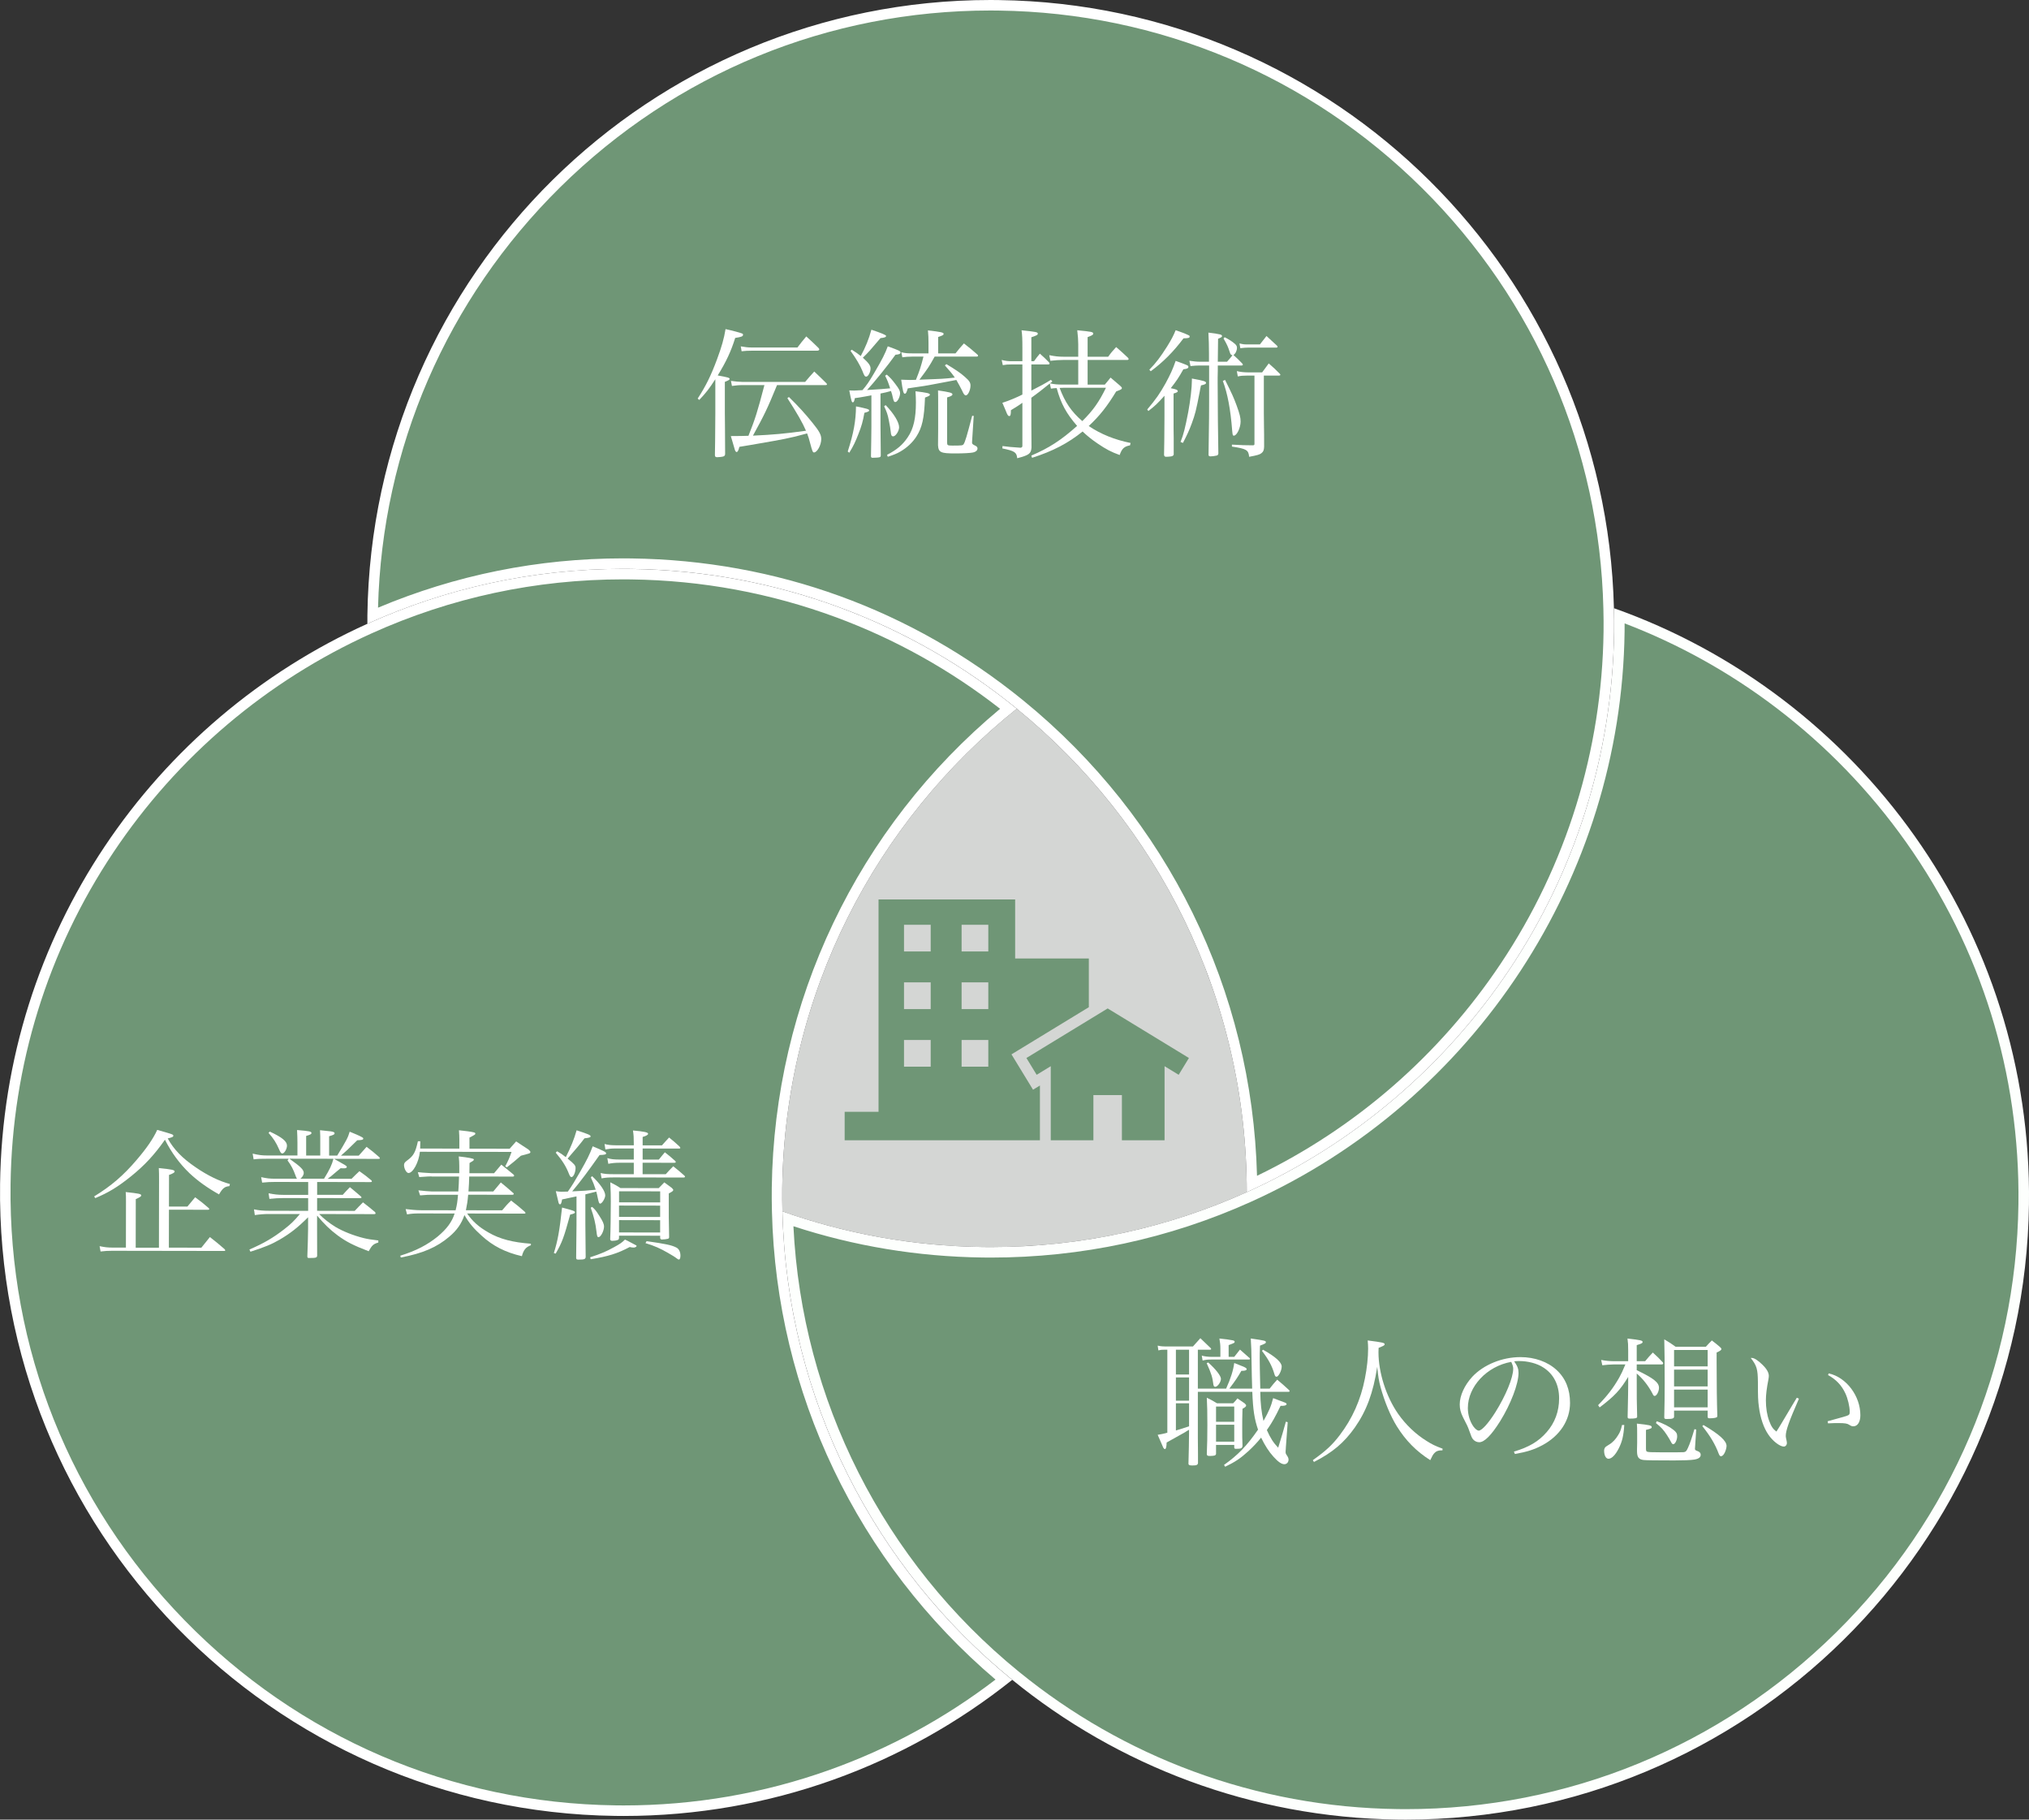
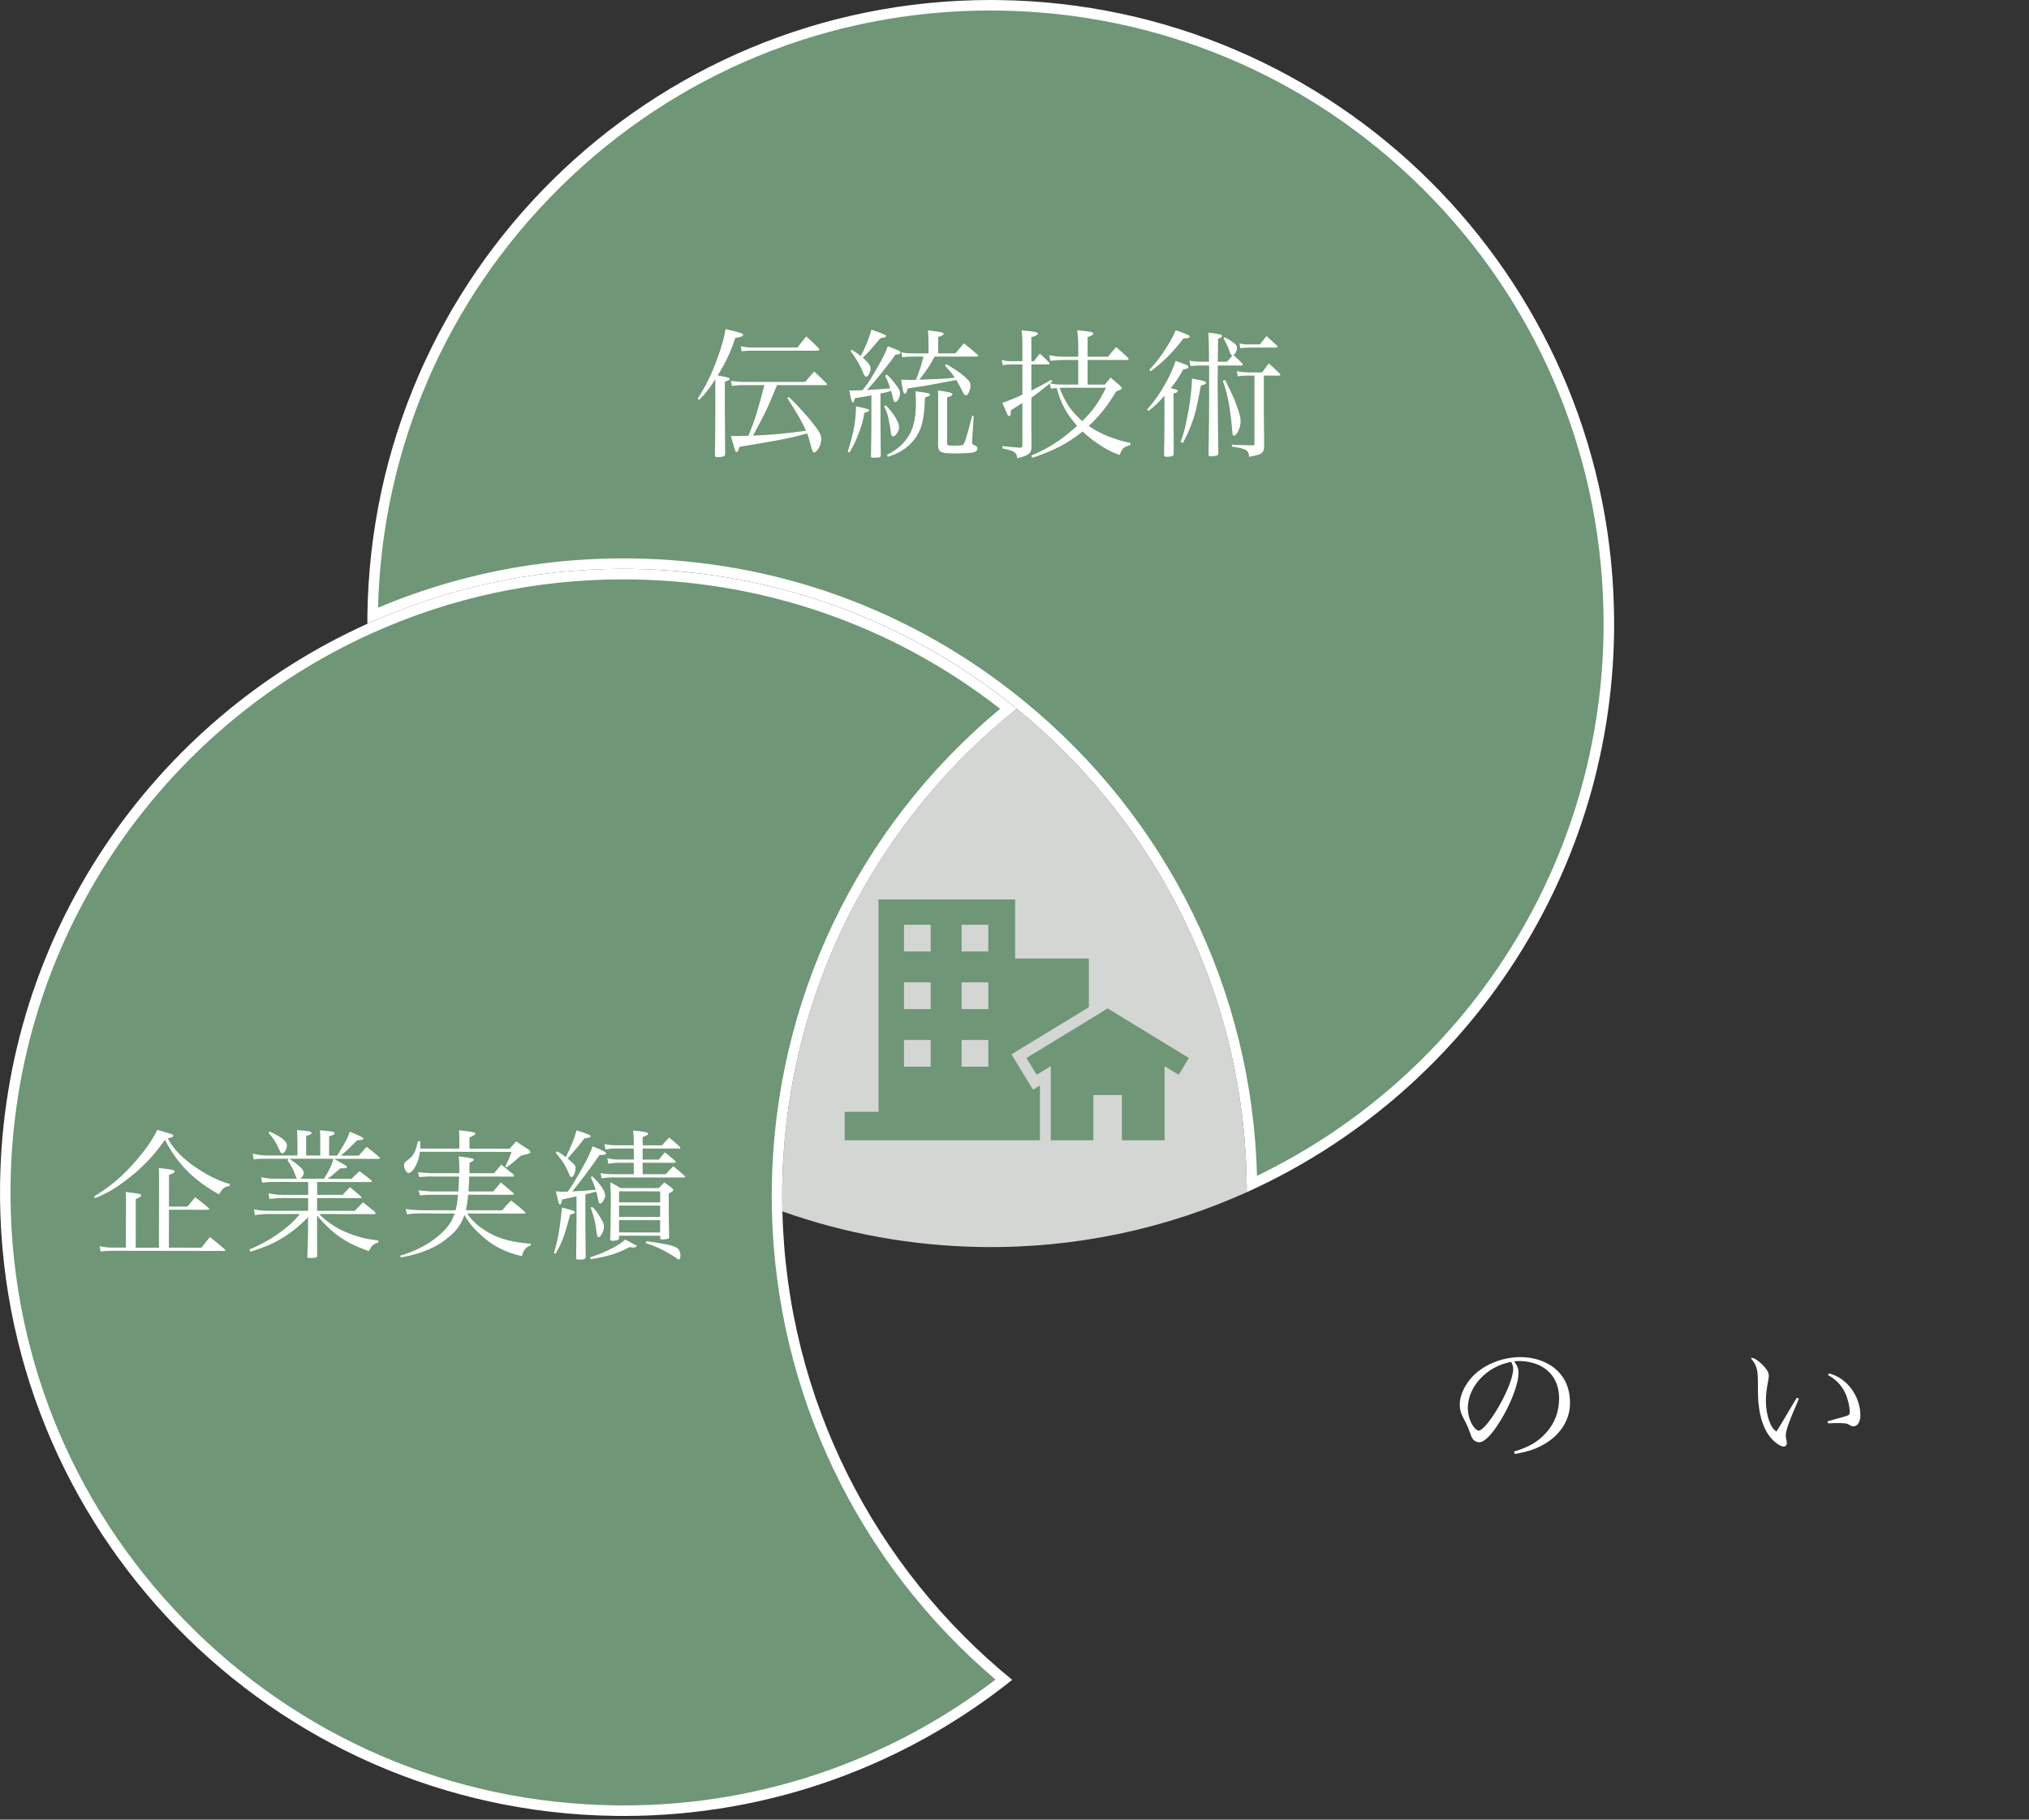
<svg xmlns="http://www.w3.org/2000/svg" id="_レイヤー_2" data-name="レイヤー 2" viewBox="0 0 579.83 519.89">
  <rect x="0" y="0" width="579.83" height="519.89" fill="#333333" stroke="none" />
  <defs>
    <style>      .cls-1 {        fill: #fff;      }      .cls-2 {        opacity: .8;      }      .cls-3 {        fill: #6f9676;      }      .cls-4 {        fill: #fdfffd;      }    </style>
  </defs>
  <g id="_レイヤー_1-2" data-name="レイヤー 1">
    <g>
      <g class="cls-2">
        <path class="cls-4" d="M290.57,202.48c-40.25,32.15-66.3,81.4-67.03,136.93-.03,2.24,0,4.48.05,6.7,17.91,6.35,37.15,9.91,57.2,10.18,26.91.35,52.49-5.29,75.5-15.67,0-55.63-25.57-105.44-65.72-138.14Z" />
      </g>
      <g>
        <g>
          <g>
            <path class="cls-3" d="M178.2,517.33c-.78,0-1.57,0-2.36-.02C78.44,516.04.24,435.77,1.52,338.37c.45-34.26,10.71-67.36,29.66-95.72,18.47-27.63,44.2-49.44,74.42-63.07,22.88-10.32,47.27-15.55,72.51-15.55.78,0,1.57,0,2.35.02,39.64.52,76.84,13.8,107.72,38.43-41.36,33.74-65.44,83.53-66.14,136.91-.03,2.04-.01,4.19.05,6.76,1.24,51.89,24.82,100.54,64.78,133.77-31.3,24.48-68.83,37.41-108.67,37.41h0Z" />
            <path class="cls-1" d="M178.11,165.53c.78,0,1.56,0,2.34.02,20.1.26,39.76,3.9,58.44,10.8,16.9,6.25,32.66,15.04,46.91,26.16-40.83,33.99-64.56,83.66-65.25,136.86-.03,2.06-.01,4.23.05,6.81,1.24,51.7,24.47,100.21,63.89,133.69-14.44,11.05-30.39,19.73-47.46,25.82-18.85,6.73-38.63,10.14-58.81,10.14-.78,0-1.56,0-2.34-.02-46.78-.61-90.52-19.41-123.17-52.92C20.04,429.39,2.4,385.17,3.02,338.39c.44-33.97,10.61-66.79,29.41-94.9,18.31-27.39,43.83-49.02,73.79-62.54,22.68-10.23,46.87-15.42,71.89-15.42M178.11,162.53c-26.04,0-50.79,5.61-73.12,15.69C43.86,205.79.95,266.87.02,338.35c-1.29,98.38,77.42,179.18,175.8,180.47.79.01,1.59.02,2.38.02,41.94,0,80.57-14.54,111.06-38.89-39.11-31.85-64.38-79.94-65.67-133.83-.05-2.23-.08-4.46-.05-6.7.73-55.53,26.78-104.78,67.03-136.93-30.07-24.49-68.3-39.39-110.08-39.93-.79-.01-1.59-.02-2.38-.02h0Z" />
          </g>
          <g>
            <path class="cls-3" d="M357.77,338.28c-.69-53.35-24.75-103.16-66.26-136.97-31.69-25.81-70.07-39.73-111.01-40.27-.8-.01-1.6-.02-2.39-.02-24.89,0-48.97,5.01-71.63,14.88,0-.02,0-.05,0-.07.61-46.77,19.29-90.62,52.59-123.46C192.34,19.57,236.38,1.5,283.07,1.5c.78,0,1.58,0,2.36.02,46.02.6,89.36,18.78,122.04,51.17,32.59,32.31,51.14,75.33,52.24,121.13.06,2.48.08,4.66.05,6.65-.45,34.26-10.71,67.36-29.66,95.71-18.04,26.98-43.01,48.42-72.32,62.11Z" />
            <path class="cls-1" d="M283.07,3c.78,0,1.56,0,2.34.02,45.63.6,88.6,18.62,121,50.74,32.31,32.04,50.71,74.69,51.79,120.1.06,2.51.08,4.6.05,6.59-.44,33.97-10.61,66.79-29.41,94.9-17.46,26.11-41.46,46.98-69.62,60.59-1.36-52.91-25.52-102.18-66.76-135.78-31.95-26.02-70.66-40.07-111.94-40.61-.81-.01-1.61-.02-2.41-.02-24.31,0-47.86,4.74-70.08,14.09,1.16-45.53,19.61-88.13,52.1-120.17C193.11,20.92,236.78,3,283.07,3M283.07,0C185.77,0,106.26,78.23,104.99,175.82c-.01.8,0,1.6,0,2.4,22.33-10.07,47.09-15.69,73.12-15.69.79,0,1.58,0,2.38.02,41.79.55,80.02,15.44,110.08,39.93,40.15,32.7,65.71,82.51,65.72,138.14,61.12-27.58,104.03-88.66,104.97-160.13.03-2.24,0-4.48-.05-6.7C458.93,78.46,381.59,1.27,285.45.02c-.79-.01-1.59-.02-2.38-.02h0Z" />
          </g>
          <g>
-             <path class="cls-3" d="M401.72,518.39c-.78,0-1.57,0-2.36-.02-40.25-.53-78-14.22-109.16-39.6-39.59-32.24-63.22-79.72-65.05-130.54,17.86,6.09,36.56,9.3,55.62,9.55.8.01,1.6.02,2.4.02,25.67,0,50.47-5.32,73.74-15.82,63.39-28.6,104.94-91.98,105.85-161.48.02-1.42.02-2.93,0-4.57,70.19,25.84,116.54,93.12,115.56,168.12-.61,46.77-19.29,90.62-52.59,123.46-33.27,32.81-77.31,50.88-124,50.88h0Z" />
-             <path class="cls-4" d="M464.27,178.11c15.49,5.92,30.04,14.02,43.31,24.11,14.26,10.84,26.74,23.75,37.1,38.36,21.51,30.36,32.62,66.13,32.13,103.45-.61,46.37-19.12,89.85-52.14,122.41-32.99,32.53-76.65,50.45-122.95,50.45-.78,0-1.56,0-2.34-.02-20.1-.26-39.76-3.9-58.44-10.8-18.05-6.67-34.8-16.25-49.79-28.46-38.69-31.51-62-77.69-64.41-127.26,17.39,5.69,35.53,8.69,54.01,8.93.81.01,1.61.02,2.41.02,25.88,0,50.9-5.37,74.36-15.95,63.92-28.84,105.82-92.75,106.74-162.83.01-.79.01-1.59.01-2.42M461.21,173.78c.05,2.23.08,4.46.05,6.7-.94,71.48-43.85,132.56-104.97,160.13-22.33,10.07-47.09,15.69-73.12,15.69-.79,0-1.58,0-2.38-.02-20.06-.26-39.29-3.83-57.2-10.18,1.29,53.89,26.56,101.98,65.67,133.83,30.07,24.49,68.3,39.39,110.09,39.93.79.01,1.59.02,2.38.02,97.3,0,176.81-78.23,178.09-175.82,1.03-78.33-48.66-145.51-118.6-170.29h0Z" />
-           </g>
+             </g>
        </g>
        <g>
          <path class="cls-1" d="M199.38,113.87c2.32-3.56,3.8-6.56,5.52-11.2,1.32-3.56,2-5.92,2.44-8.64,1.88.4,4.24,1.04,4.68,1.24.24.08.32.2.32.36,0,.48-.44.64-2.24.92-1.2,3.84-2.56,6.76-5,10.72,2.92.52,3.4.68,3.4.96s-.12.36-1.36.88v8.8c0,.64,0,2.16.04,4.48,0,2.36,0,2.56.04,7.32-.04.4-.12.52-.44.68-.28.12-1.28.24-1.84.24-.44,0-.64-.16-.64-.6.04-1.28.08-5.28.12-11.96v-9.72c-1.76,2.72-2.68,3.92-4.6,5.92l-.44-.4ZM222.05,110.03c-2.84,6.92-3.6,8.44-6.88,14.44,5.96-.28,9.08-.56,15.16-1.4-.96-2.24-2.44-4.84-5.32-9.32l.44-.32c2.72,2.64,4.8,4.96,6.76,7.4,1.92,2.36,2.48,3.4,2.48,4.6,0,1.72-1.16,3.84-2.08,3.84-.32,0-.48-.32-1.08-2.6-.28-1.16-.52-1.88-.88-2.84-3.04.84-3.88,1.04-6.4,1.56q-1.64.36-9.6,1.72c-1.08.16-2.16.36-3.36.56-.24,1-.48,1.48-.8,1.48-.12,0-.32-.2-.44-.48-.04-.08-.44-1.44-1.2-4.08,2.56,0,3.6-.04,5.04-.08,1.96-4.92,2.56-6.84,4.56-14.48h-6.64c-.56,0-1.08.04-2.64.24l-.28-1.44c1.04.16,2.48.28,3.16.28h18.04c1.08-1.28,1.44-1.68,2.6-2.96,1.52,1.4,1.96,1.88,3.44,3.32.12.12.2.24.2.36s-.16.2-.4.2h-13.88ZM211.69,98.96c1.32.24,2.16.32,3.08.32h13.12c1.04-1.4,1.4-1.8,2.52-3.16,1.56,1.4,2,1.84,3.48,3.28.16.2.24.32.24.44,0,.2-.28.36-.64.36h-18.72c-1.2,0-1.68.04-2.84.16l-.24-1.4Z" />
          <path class="cls-1" d="M242.26,128.99c1.68-5.2,2.32-8.76,2.36-12.88,3.16.64,3.76.8,3.76,1.16,0,.24-.28.4-1.36.68-.44,2.48-.8,3.76-1.72,6.08-.84,2.16-1.36,3.28-2.6,5.32l-.44-.36ZM249.02,112.95c-.76.12-1.32.24-1.72.32-1.56.28-1.8.32-3,.48-.2.96-.32,1.2-.6,1.2s-.4-.28-1-3.4q1.24.04,1.4.04.6,0,2.36-.12c1.16-1.32,1.84-2.32,3.28-4.76,2.44-4.16,3.2-5.68,3.96-7.76,3.32,1.2,3.64,1.36,3.64,1.76s-.4.56-1.44.64c-2.04,2.88-6.2,8.04-8.12,10.08q4.88-.28,6.6-.48c-.6-1.84-.76-2.24-1.44-3.6l.48-.32c1.04.92,1.44,1.36,2.44,2.68,1.04,1.36,1.36,1.96,1.36,2.6,0,1.12-.76,2.56-1.36,2.56-.36,0-.48-.24-.76-1.44-.08-.48-.16-.76-.48-1.72-1.16.32-1.68.48-3,.72v9.24q.04,6.64.08,8.4c0,.32-.08.48-.32.56-.2.08-1.24.16-2,.16-.36,0-.48-.12-.48-.48.04-2.16.12-6.72.12-8.4v-8.96ZM243.42,99.92c1.28.8,1.72,1.12,2.56,1.8,1.32-2.4,2.36-4.96,3.04-7.52q4.2,1.4,4.2,1.76c0,.36-.4.52-1.6.64-3.12,3.68-3.4,4-5.04,5.6,1.64,1.48,2.2,2.24,2.2,3.08,0,1.04-.68,2.32-1.24,2.32-.4,0-.56-.24-1.08-1.6-.64-1.6-1.88-3.68-3.4-5.76l.36-.32ZM253.1,115.75c2.32,2.4,3.84,4.88,3.84,6.32,0,1.08-1,2.6-1.68,2.6-.48,0-.64-.36-.72-1.36-.04-.48-.24-1.88-.56-3.32-.28-1.48-.56-2.32-1.32-3.92l.44-.32ZM253.5,129.95c2.84-1.48,4.48-2.88,5.92-5.04,1.64-2.4,2.32-5.4,2.32-9.92,0-1.16-.04-1.8-.12-3.2,3.36.4,4.12.6,4.12.96,0,.28-.32.44-1.4.84-.24,6-.8,8.52-2.48,11.16-1.12,1.72-2.72,3.2-4.6,4.28-.96.56-1.76.88-3.56,1.48l-.2-.56ZM273.06,100.96c1-1.28,1.36-1.68,2.4-2.84,1.76,1.36,2.28,1.8,3.92,3.24.08.12.12.24.12.28,0,.16-.16.24-.4.24h-12c-1.6,2.88-1.88,3.32-4.36,6.6,6.72-.24,6.92-.24,10.12-.6-.72-1.04-1.16-1.6-2.84-3.48l.44-.36c2.4,1.44,4,2.48,5.28,3.64,1.28,1.12,1.6,1.64,1.6,2.48,0,1.28-.72,2.8-1.32,2.8-.36,0-.6-.28-1.08-1.36-.32-.68-1.08-2.04-1.64-3.04q-1.24.24-7,1.32c-1.2.24-2.36.44-6.88,1.08-.4,1.28-.52,1.52-.88,1.52s-.56-.8-1-4l1.16.04c.68.04,1.08.04,1.44.04q.16,0,1.6-.04c1.08-2.68,1.4-3.64,2.16-6.64h-3.16c-1.12,0-2.08.08-2.88.2l-.28-1.44c1.2.28,1.68.32,3.16.32h4.6v-3.08c0-1.4-.04-2.04-.16-3.48,3.64.4,4.48.6,4.48.96s-.24.48-1.56.92v4.68h4.96ZM268.1,115.55c0-2.24,0-2.56-.04-4,3.28.48,4.12.68,4.12,1.12,0,.32-.4.56-1.52.88v12.88c0,.8.12.88,1.56.88,2.6,0,2.88-.04,3.12-.36.44-.56,1-2.52,2.48-8.16l.44.04-.44,6.88q-.04.68-.04.72c0,.36.16.52.72.8.64.28.84.52.84.92,0,.52-.48.96-1.24,1.12-.72.16-2.68.28-5.08.28-4.2,0-4.84-.28-4.96-2.36l.04-4.64v-7Z" />
          <path class="cls-1" d="M303.93,102.84c-1.16,0-2.36.08-3.76.24l-.32-1.6c1.6.32,2.64.44,4.08.44h4.2v-3.56c0-1.24-.08-2.16-.28-4,4.16.4,4.56.48,4.56.96,0,.32-.24.48-1.6,1v5.6h5.88c.92-1.28,1.24-1.64,2.28-2.76,1.52,1.32,1.96,1.72,3.36,3.04.16.2.2.28.2.4s-.16.24-.4.24h-11.32v7.04h4.92c.72-.84.92-1.12,1.64-2q1.12.96,2.72,2.32c.36.32.52.52.52.68,0,.12-.12.28-.24.36-.08.08-.56.28-1.4.6-2.6,4.28-4.68,6.92-7.84,9.88,3.44,2.32,7.4,3.92,11.96,4.84l-.16.68c-1.68.32-2.32.92-2.96,2.76-2.44-.88-3.88-1.64-6.24-3.24-1.72-1.16-3-2.2-4.36-3.48-4.08,3.32-8.52,5.64-14.44,7.52l-.2-.64c4.96-2.12,8.48-4.36,13.08-8.48-3.08-3.52-4.64-6.4-5.84-10.8-.72.04-.92.04-1.64.16l-.32-1.48c-2.72,2.2-3.24,2.6-5.28,4.08v7.56l.04,6.68c-.12,1.72-.68,2.16-4.08,3.04-.16-1.72-.76-2.08-4.24-2.8l.04-.68c1.88.24,2.2.28,5.16.48.36-.04.52-.24.52-.52v-12.32c-1.08.76-1.24.88-3.28,2.12,0,1.28-.12,1.68-.48,1.68-.2,0-.36-.16-.56-.52-.08-.16-.2-.4-.56-1.32-.36-.84-.44-1.04-.84-1.96,1.48-.44,4.4-1.64,5.72-2.36v-8.6h-3.08c-1.08,0-1.6.04-2.52.2l-.32-1.48c1.08.28,1.8.36,2.84.36h3.08v-3.76c0-2.52-.04-3.64-.24-5.08,4.12.44,4.64.52,4.64.96,0,.36-.28.52-1.84,1.04v6.84h.76c.68-.96.92-1.24,1.68-2.16,1.2,1.08,1.56,1.4,2.6,2.48.12.16.16.28.16.36,0,.16-.16.24-.36.24h-4.84v7.48c2.92-1.48,3.76-1.96,5.6-3.08l.4.48-.68.52c1.24.28,2.08.36,3.88.36h4.2v-7.04h-4.2ZM303.93,110.79c-.16,0-.28,0-1.12.04,1.52,4.08,3.36,6.8,6.48,9.48,3.04-3,4.8-5.48,6.76-9.52h-12.12Z" />
          <path class="cls-1" d="M332.77,113.07c-2,2.24-2.64,2.84-4.6,4.36l-.32-.44c2.52-3,3.56-4.48,5.24-7.48,1.36-2.52,2-3.88,2.88-6.4,3.44,1.24,3.64,1.32,3.64,1.68,0,.44-.36.6-1.44.72-1.36,2.44-2,3.36-3.6,5.4,1.68.36,1.92.44,2,.88,0,.24-.44.44-1.2.64v6.56c0,2.6,0,4.64.04,6.16v4.76c-.16.32-.32.44-.96.52-.16.04-1,.08-1.16.08-.4,0-.56-.12-.64-.52q.08-2.72.12-10.76v-6.16ZM328.45,105.63c1.96-2,3.2-3.68,5.08-6.64,1.28-2.08,1.76-3,2.44-4.64,1.24.4,2.72.96,3.64,1.4.28.12.36.2.36.4,0,.4-.36.48-1.76.52-2.88,3.84-5.84,6.8-9.36,9.4l-.4-.44ZM337.37,126.27c.88-2.24,1.28-3.84,2.2-8.56.6-3.28,1.04-6.96,1.04-9.08v-.48c3.52.64,4.04.84,4.04,1.24,0,.32-.32.48-1.44.72-.16.76-.32,1.4-.36,1.8-1.08,5.56-1.28,6.32-2.28,9.08-.72,1.96-1.32,3.24-2.52,5.56l-.68-.28ZM350.65,103.35c.76-.84.76-.88,1.56-1.84-.48-.12-.56-.24-.8-.96-.48-1.48-.76-2.12-1.76-3.84l.32-.36c1.12.56,2.16,1.2,2.96,1.92.4.36.56.68.56,1.08,0,.84-.4,1.68-1,2.08,1.08.96,1.36,1.24,2.52,2.44.12.12.16.24.16.32,0,.16-.16.24-.44.24h-6.72v1.48c0,.64-.04,1.32-.04,1.96v1.48c0,4.88.12,17.12.2,20.28-.08.32-.2.44-.44.52-.44.12-1.32.24-1.8.24-.4,0-.56-.16-.56-.44v-.2c.16-10.48.16-11.84.16-14.96v-10.36h-2.88c-.72,0-1.28.04-2.44.16l-.32-1.52c1.08.16,2.08.28,2.92.28h2.68v-2.4q0-3-.16-5.92c3.64.48,3.88.56,3.88,1,0,.24-.08.32-1.12.76l-.08,6.56h2.64ZM350.09,108.55c2.04,4.08,2.48,5.08,3.28,7.24.92,2.52,1.16,3.52,1.16,4.64,0,1.8-1.08,4.04-1.92,4.04-.32,0-.36-.12-.48-1.36-.48-6.28-1.36-10.76-2.68-14.28l.64-.28ZM361.17,117.91c0,.44,0,1.84.04,3.88.04,1.96.04,2.6.04,5.8-.04,1-.2,1.44-.76,1.88-.48.4-1.16.6-3.52,1.04-.2-1.96-.72-2.28-4.92-2.92v-.56c2.92.16,3.72.2,6,.2.4-.04.44-.08.44-.52v-19.4h-2.16c-1.2,0-1.6.04-2.6.24l-.28-1.52c.92.24,2.16.36,3.12.36h4.12c.8-1.12,1.08-1.44,1.88-2.56,1.44,1.24,1.84,1.64,3.2,3,.08.08.12.2.12.24,0,.12-.16.24-.36.24h-4.36v10.6ZM360.05,98.4c.84-1.08,1.08-1.36,1.88-2.4,1.32,1.2,1.76,1.6,3.04,2.8.08.12.12.2.12.28,0,.16-.16.24-.44.24h-8.12c-.56,0-1.04.04-2.08.16l-.24-1.36c1.2.28,1.28.28,2.52.28h3.32Z" />
        </g>
      </g>
      <g>
-         <path class="cls-1" d="M350.39,396.74c1.36-3,2.04-5.24,2.32-7.32.8.32,1.44.56,1.8.72,1.32.48,1.76.76,1.76,1.04,0,.32-.48.48-1.32.48h-.2c-1.2,2.04-1.68,2.76-3.44,5.08h6.52q-.08-1.72-.24-11.2c-.04-.88-.08-1.76-.16-3.12,4.12.6,4.32.64,4.32,1.08,0,.28-.28.44-1.68.96-.08,1.84-.08,2.72-.08,3.88s.04,3.48.16,8.4h2.68c.92-1.16,1.2-1.52,2.16-2.56,1.48,1.24,1.92,1.64,3.4,3,.08.12.16.2.16.24,0,.16-.16.24-.4.24h-8c.04,3.2.32,5.84.92,8.32,1.52-2.72,2.16-4.16,2.76-6.52q1.4.56,3.28,1.24c.36.12.56.28.56.48,0,.28-.48.48-1.24.48h-.48c-1.56,3.24-2.44,4.8-3.92,6.92,1,2.28,1.88,3.64,3.24,5.04q.44-1.44,1.2-3.92.52-1.8,1-3.52l.52.16-.52,7.08c0,.2-.04.44-.04.76-.04.24-.04.48-.04.64,0,.44.04.52.44,1.12.24.36.4.72.4,1.08,0,.76-.52,1.32-1.2,1.32-.8,0-1.8-.68-3.12-2.16-1.28-1.4-2.44-3.2-3.52-5.44-1.16,1.44-2.24,2.56-3.56,3.8-2.36,2.16-3.88,3.16-6.72,4.52l-.32-.52c4-2.84,6.52-5.44,9.72-10.08-1.04-3.04-1.44-5.6-1.64-10.8h-15.56v13.04l.04,4.76v2.56c-.08.52-.4.68-1.6.68-.84,0-1.12-.12-1.12-.56v-.08c.08-2.48.16-6.88.16-8.44v-1.12c-.76.44-.96.56-1.04.64q-4.28,2.36-5.36,3c-.04,1.28-.2,1.88-.52,1.88-.12,0-.28-.16-.44-.4-.04-.12-.16-.4-.64-1.48-.4-.96-.52-1.16-.96-2.2,1.2-.2,1.4-.24,2.76-.6v-23.72h-.48c-1,0-1.2,0-2.08.2l-.2-1.36c.96.2,1.24.24,3.04.24h7.04c.92-1.04,1.2-1.36,2.12-2.36,1.28,1.2,1.68,1.6,3,2.88.04.08.08.16.08.24s-.12.16-.28.16h-3.52v11.12h8.08ZM336.04,385.63v7.08h3.76v-7.08h-3.76ZM336.04,393.55v6.64h3.76v-6.64h-3.76ZM336.04,400.94v7.76c1.48-.44,2.16-.64,3.76-1.2v-6.56h-3.76ZM352.71,387.67c.68-.88.92-1.16,1.64-2.08,1.2,1.04,1.56,1.36,2.76,2.44.08.08.12.2.12.2,0,.12-.16.2-.36.2h-10.56c-1.28,0-1.56.04-2.64.28l-.24-1.4c.76.24,1.88.36,2.88.36h2.44v-2.4c0-1.04-.08-1.68-.28-2.84,1.36.12,3.12.36,3.84.52.36.08.52.2.52.4,0,.32-.12.36-1.72.96v3.36h1.6ZM345.27,389.27c2.2,1.96,3.64,3.84,3.64,4.68,0,.92-.96,2.28-1.64,2.28-.28,0-.44-.2-.52-.64-.24-2-.56-3.12-1.92-6.12l.44-.2ZM352.39,400.94c.56-.56.72-.76,1.24-1.4q.88.6,2.04,1.4c.32.32.44.44.44.6,0,.32-.24.52-1.04.96-.08,2.56-.08,3.52-.08,5.48,0,2.16,0,3.32.08,5.04-.04.76-.36.92-1.8.92-.44,0-.56-.08-.56-.4v-.72h-5.2v2.6c-.12.44-.44.52-1.56.56h-.36c-.52,0-.72-.16-.72-.56.12-3.28.16-4.68.16-8.32s-.04-5.16-.16-7.76c1.32.64,1.68.84,2.92,1.6h4.6ZM352.71,401.86h-5.2v4.36h5.2v-4.36ZM347.51,407.06v4.84h5.2v-4.84h-5.2ZM360.95,385.63c3.6,2.04,5.32,3.6,5.32,4.8s-.92,2.92-1.48,2.92c-.28,0-.44-.2-.6-.76-.68-2.36-1.72-4.24-3.56-6.64l.32-.32Z" />
-         <path class="cls-1" d="M375.17,417.18c3.68-2.6,5.6-4.4,7.64-7.08,3.64-4.76,6.04-10.12,7.24-16.24.6-3,.92-6.04.92-8.56,0-.8-.04-1.24-.12-2.32,4.36.56,4.84.68,4.84,1.08,0,.32-.16.4-1.72,1.04-.04.56-.04.88-.04,1.24,0,5.84,2.2,12.72,5.64,17.64,2.16,3.08,4.96,5.76,8.12,7.72,1.52.96,2.4,1.4,4.56,2.2l-.04.48h-.28c-.92,0-1.56.24-2.04.8-.4.44-.6.8-1.16,2-4.04-2.56-7.04-5.64-9.56-9.68-1.84-2.96-3.56-7.2-4.64-11.16-.48-1.76-.68-3-.96-5.8-1.16,7.44-3.04,12.52-6.4,17.32-3.08,4.36-6.36,7.12-11.68,9.84l-.32-.52Z" />
        <path class="cls-1" d="M432.63,414.74c4.32-1.28,7.08-2.92,9.36-5.56,2.36-2.68,3.56-5.96,3.56-9.64,0-3.88-1.56-6.96-4.52-8.84-1.76-1.16-4.4-1.84-6.92-1.84-.48,0-.76,0-1.4.08.96,1.4,1.24,2.16,1.24,3.32,0,3.12-2.24,8.96-5.28,13.84-2.52,4-4.48,5.96-5.96,5.96-.68,0-1.32-.32-1.76-.84-.36-.48-.44-.64-1.12-2.56-.36-1.04-.6-1.52-1.76-3.76-.64-1.28-.92-2.36-.92-3.64,0-2.52,1.36-5.48,3.6-7.92,3.24-3.44,8.52-5.6,13.76-5.6,4.04,0,7.76,1.32,10.32,3.68,2.56,2.36,3.84,5.52,3.84,9.4,0,5-2.92,9.44-7.96,12.12-2.32,1.24-4.4,1.88-7.8,2.48l-.28-.68ZM419.47,402.3c0,1.92.6,3.88,1.6,5.28.56.72,1.08,1.16,1.52,1.16.88,0,2.8-2.16,4.76-5.28,2.96-4.72,5.08-9.88,5.08-12.36,0-.6-.12-1-.56-2-6.96,1.24-12.4,7.04-12.4,13.2Z" />
-         <path class="cls-1" d="M470.13,388.91c.92-1.08,1.2-1.44,2.2-2.48,1.32,1.2,1.68,1.56,2.84,2.8.08.12.12.24.12.32,0,.16-.2.28-.44.28h-7.12v1.64c4.84,2.32,6.36,3.52,6.36,5.04,0,1.08-.68,2.32-1.24,2.32-.24,0-.4-.16-.64-.72-1.16-2.2-2.76-4.24-4.48-5.68,0,7.4,0,7.72.12,12.28v.08c0,.4-.52.52-2.08.52-.52,0-.64-.12-.64-.48.12-5.08.16-8.12.16-9.12v-2.32c-2.32,3.8-3.84,5.44-8.16,8.72l-.44-.64c2.6-2.64,4.36-4.92,6.04-7.88.64-1.2.92-1.72,1.76-3.76h-3.28c-.84,0-2.48.12-3.32.24l-.32-1.52c1.2.24,2.48.36,3.8.36h3.92v-3c0-1.8-.04-2.2-.2-3.48,3.84.44,4.32.56,4.32,1,0,.32-.32.48-1.68.88v4.6h2.4ZM464.17,407.14c-.2,3.16-.64,4.84-1.6,6.72s-2,2.92-2.92,2.92c-.72,0-1.24-.96-1.24-2.32,0-.36.12-.72.36-1q.2-.2,1.12-.76c.96-.56,1.88-1.56,2.56-2.72.56-.88.76-1.48,1.08-2.84h.64ZM467.85,409.46c0-1.32,0-1.76-.08-2.72,3.68.4,4.24.52,4.24,1,0,.36-.24.44-1.64.8v5.32c0,.52.08.8.28.88.32.16,1.24.2,4.04.2,4.32,0,6.2,0,6.48-.04.56-.08.8-.32,1.2-1.24.52-1.12,1.04-2.6,1.84-5.32l.52.08-.32,4.92-.04.56c0,.4.08.44.92.76.44.2.72.52.72.96,0,.76-.6,1.2-1.88,1.4-.96.16-3.2.24-5.64.24-5.64,0-7.8-.04-8.76-.12-1.44-.16-1.92-.8-1.92-2.56v-.56l.04-1.76v-2.8ZM473.45,406.06c1.96.68,3.6,1.52,4.8,2.48.76.6,1.04,1.04,1.04,1.8,0,1.08-.6,2.28-1.12,2.28-.24,0-.4-.16-.64-.64-.24-.48-.72-1.28-1.16-1.96-1-1.52-1.6-2.2-3.16-3.44l.24-.52ZM478.4,404.74c0,.52-.44.68-2.08.68-.56,0-.72-.08-.72-.48.08-4.04.12-5.6.12-9.64,0-6.28-.04-9.8-.12-12.64,1.48.88,1.92,1.16,3.24,2.12h8.64c.72-.8.96-1.04,1.72-1.8,1.04.8,1.36,1.04,2.28,1.84.32.28.44.44.44.6,0,.32-.36.56-1.36,1v2.56c0,6.28.08,12.12.2,15.48,0,.28-.04.32-.12.44-.28.2-1.08.32-2.12.32-.4,0-.52-.12-.52-.48v-1.72h-9.6v1.72ZM488,385.71h-9.6v4.68h9.6v-4.68ZM478.4,391.31v4.8h9.6v-4.8h-9.6ZM478.4,397.02v5.08h9.6v-5.08h-9.6ZM486.8,407.14c4.56,2.68,6.6,4.52,6.6,6,0,.6-.36,1.76-.76,2.32-.24.36-.56.6-.84.6-.24,0-.44-.2-.64-.72-1-2.68-2.4-5.04-4.68-7.88l.32-.32Z" />
        <path class="cls-1" d="M514.08,399.62c-2.92,6.72-3.76,9.08-3.76,10.68q0,.32.24,1.36c.04.2.08.44.08.64,0,.56-.4,1-.88,1-1.12,0-3.16-1.56-4.4-3.4-1.36-1.96-2.32-4.8-2.72-8-.24-1.76-.28-2.76-.28-7.04-.04-3.72-.32-4.64-2.04-6.88h.36c.64,0,1.8.76,3,1.96,1.2,1.16,1.8,2.24,1.8,3.16,0,.24-.04.56-.12,1.04-.48,2.44-.72,4.32-.72,5.96,0,2.16.32,4.16.92,5.8.6,1.64,1.08,2.36,2.08,3.12q.44-.64,1.32-2.12,1.28-2.16,3.36-5.64.64-1.04,1.16-1.92l.6.28ZM522.6,392.39c5.04,1.12,9.04,6.44,9.04,11.96,0,1.92-.8,3.16-2,3.16-.4,0-.64-.08-1.2-.44-.52-.36-1.28-.48-3-.48-.92,0-1.68,0-3.04.08l-.12-.6c3.24-.88,5.04-1.4,5.4-1.52.8-.28.92-.44.92-1.2,0-1.48-.56-3.8-1.24-5.24-1.08-2.32-2.68-4-4.96-5.24l.2-.48Z" />
      </g>
      <g>
        <path class="cls-1" d="M26.9,341.83c4.88-2.99,8.37-5.99,12.14-10.42,2.81-3.27,4.77-6.11,5.89-8.59.96.28,1.76.52,2.24.64,2.2.64,2.36.72,2.36,1.04,0,.32-.28.44-1.6.76,1.71,3.12,4.15,5.65,7.99,8.25,3.44,2.37,6.79,3.97,9.79,4.78l-.16.6c-1.36.12-1.96.64-2.96,2.36-3.36-1.89-6.03-3.81-8.39-6.01-2.88-2.76-5.23-5.97-7.06-9.61-3.01,4.31-5.85,7.35-9.7,10.46-3.72,2.99-6.45,4.67-10.21,6.22l-.32-.48ZM53.57,344.71q1.16-1.36,2.2-2.64c1.68,1.24,2.2,1.64,3.83,3.05.16.16.2.24.2.32,0,.12-.12.2-.36.2l-11.16-.02-.02,10.84,9.28.02c1.04-1.32,1.36-1.72,2.44-3.04,1.84,1.44,2.4,1.88,4.15,3.41.16.16.24.28.24.4,0,.08-.08.16-.24.16l-32.11-.05c-1.28,0-1.88.04-3.28.2l-.28-1.52c1.6.32,2.24.4,3.88.41h3.64s.02-13.23.02-13.23c0-1.4,0-1.6-.08-2.64,3.8.41,4.44.53,4.44.97,0,.28-.44.56-1.56,1.04l-.02,13.88h6.64s.03-19.27.03-19.27c0-1.72,0-2.16-.07-3.48,3.6.37,4.52.53,4.52.97,0,.32-.32.52-1.6,1l-.02,9.04h5.28Z" />
        <path class="cls-1" d="M90.63,341.37h7.32c.88-.95,1.12-1.27,2.04-2.18,1.36,1.12,1.8,1.48,3.15,2.65.12.12.16.2.16.28,0,.12-.12.2-.4.2l-12.28-.02v3.64s10.75.02,10.75.02c1-1.08,1.32-1.4,2.36-2.44,1.52,1.16,1.96,1.56,3.44,2.77.08.16.16.28.16.36,0,.16-.16.24-.44.24l-15.68-.03c1.12,1.2,3,2.68,4.67,3.69,2.16,1.28,5.12,2.45,7.99,3.17,1.28.32,2.2.44,4.24.69v.6c-1.4.4-1.8.76-2.76,2.48-4.4-1.69-6.35-2.69-8.83-4.5-2.2-1.64-3.79-3.17-5.91-5.69v3.96c0,.76-.01,3.28.02,7.48-.04.6-.32.68-2.32.68-.4,0-.48-.12-.48-.48v-.08c.08-1.92.21-6.28.21-7.76v-3.32c-2.88,2.88-5.04,4.59-8.12,6.39-2.28,1.32-4.16,2.11-8.36,3.46l-.28-.64c4.08-1.75,6.8-3.35,9.93-5.78,1.96-1.52,2.84-2.39,4.49-4.35h-8.72c-1.52-.02-2.8.1-4.16.3l-.24-1.64c1.52.32,2.52.4,4.4.41l11.08.02v-3.64s-7.15-.01-7.15-.01c-1.28,0-2.44.07-3.92.23l-.24-1.6c1.64.32,2.64.45,4.16.45h7.16s0-3.67,0-3.67l-9.44-.02c-1.36,0-2.2.04-3.72.19l-.28-1.56c1.68.36,2.36.44,4,.45h6.24c-.2-.31-.24-.39-.44-.95-.56-1.6-1.23-2.92-2.27-4.28l.36-.48h-6.08c-1.96-.01-2.8.03-3.96.18l-.28-1.64c1.92.44,2.68.52,4.24.53h8.56s0-3.67,0-3.67c0-1.28-.04-2.04-.11-3.6,3.48.29,4.12.41,4.12.85,0,.32-.32.48-1.52.84v5.6s4.03,0,4.03,0v-3.68c0-1.72.01-2.2-.07-3.56,3.36.33,3.44.37,3.76.49.28.08.4.2.4.4,0,.32-.24.44-1.56.84v5.52s2.31,0,2.31,0c2.61-4.27,3.09-5.15,3.57-6.83,1.2.48,2.8,1.16,3.52,1.57.28.16.36.24.36.4,0,.32-.32.44-1.72.48-2.88,2.83-3.04,2.99-4.65,4.39h5.08q.96-1.07,2.24-2.51c1.6,1.2,2.08,1.6,3.59,2.92.16.16.2.24.2.32,0,.16-.12.2-.4.2l-12.68-.02q1.32.76,3.08,1.76c.36.2.56.4.56.56,0,.28-.32.4-.88.4-.04,0-.56,0-.88-.04-.48.4-.88.72-1.12.92-1.52,1.32-1.84,1.56-2.6,2.11h6.84c.96-.95,1.24-1.27,2.24-2.18,1.52,1.08,2,1.44,3.44,2.64.08.08.12.2.12.28,0,.12-.12.2-.44.2l-15.2-.03v3.68ZM77.1,323.31c3.48,1.61,4.91,2.77,4.91,4.01,0,.96-.76,2.24-1.32,2.24-.36,0-.56-.28-.96-1.24-.8-1.84-1.59-3.08-2.99-4.64l.36-.36ZM82.69,331.04c3.32,2.36,4.11,3.17,4.11,4.09,0,.56-.4,1.2-.96,1.64h6.76c1.64-2.67,2.25-3.98,2.69-5.7l-12.6-.02Z" />
        <path class="cls-1" d="M123.37,336.11c-.68,0-1,0-3.56.19l-.4-1.4q.88.12,3.92.29h7.92q0-.51,0-1.95c0-1.12-.04-1.68-.15-2.84q4.32.49,4.32.85c0,.16-.08.32-.4.52,0,0-.16.08-.48.28-.12.08-.24.16-.36.24q0,1.72-.04,2.92h7.04s2.08-2.46,2.08-2.46c1.52,1.2,2,1.6,3.51,2.85.12.12.16.2.16.28,0,.16-.16.28-.36.28l-12.48-.02c-.04,1.64-.08,2.48-.21,4.28h7.08s2.16-2.58,2.16-2.58c1.56,1.28,2.04,1.68,3.63,3.08.04.04.08.12.08.16,0,.12-.16.28-.36.28l-12.68-.02c-.16,1.84-.32,2.84-.65,4.44l10.36.02c1.08-1.28,1.4-1.68,2.56-2.79,1.68,1.28,2.2,1.72,3.87,3.17.16.16.24.28.24.36,0,.12-.12.2-.24.2l-16.44-.03c1.6,2.28,3.27,3.81,6.15,5.45,3.16,1.84,6.95,2.81,12.07,3.18v.44c-1.44.52-2.12,1.36-2.57,3.12-4.72-1.09-8.27-2.89-11.51-5.86-2.28-2.04-3.55-3.57-4.91-5.89-.84,2.48-2.17,4.36-4.29,6.15-3.6,3.07-7.61,4.79-13.89,5.98l-.16-.52c4.6-1.43,7.72-3.07,10.73-5.5,2.56-2.16,4.01-4.07,4.81-6.55l-9.8-.02c-1.8,0-2.4.04-3.8.27l-.4-1.52c1.24.16,3.08.33,4.2.33l10.08.02c.4-1.6.52-2.48.69-4.44h-7.36c-.88-.01-1.64.02-3.48.18l-.48-1.44c.84.12,3.4.33,3.92.33h7.48c.12-1.79.16-2.39.21-4.27h-7.84ZM145.66,328.19l1.84-2.08c1.52,1,1.96,1.32,3.48,2.29.36.32.6.56.6.76,0,.12-.08.24-.2.32-.16.08-.56.2-1.04.32-.92.24-1.4.36-1.48.4-1.56,1.36-2.32,2-4,3.31l-.48-.28c.88-1.64,1.2-2.4,1.81-4.12l-26.2-.04c-.29,2.96-1.97,6.08-3.25,6.07-.6,0-1.28-1.24-1.28-2.28,0-.48.2-.8.92-1.32,1.8-1.32,2.32-2.24,3.05-5.47h.68q0,1.48-.04,2.08l11.2.02v-2.52c0-.92-.03-1.48-.11-2.72,1.68.16,3.52.41,4.12.57.4.08.56.2.56.36,0,.28-.04.32-1.68,1.16v3.16s11.51.02,11.51.02Z" />
        <path class="cls-1" d="M158.28,358c1.13-3.6,1.61-6.32,2.34-12.99,3.32.88,3.68,1,3.68,1.37,0,.24-.28.4-1.36.64-1.85,6.71-2.25,7.79-4.14,11.15l-.52-.16ZM159.21,328.93c1.12.64,1.52.92,2.48,1.68,1.44-2.84,2.37-5.12,3.09-7.67,3.36,1.09,4,1.37,4,1.73,0,.28-.36.4-1.76.56q-1.68,2.24-4.81,5.79c1.88,1.52,2.28,1.96,2.27,2.68,0,1.24-.6,2.6-1.16,2.6-.28,0-.44-.24-.68-.8-.88-2.28-1.91-3.88-3.83-6.17l.4-.4ZM164.75,341.82c-1.68.36-1.84.4-4.12.87-.2,1.12-.32,1.4-.6,1.4-.16,0-.32-.16-.4-.44,0,0-.28-1.12-.79-3.32.76.12,1.08.16,1.6.16.28,0,.76,0,1.84-.04,1.36-1.96,1.92-2.88,3.49-5.63,2.01-3.51,2.69-4.87,3.61-7.31,3.08,1.29,3.84,1.65,3.84,2.01,0,.32-.4.44-1.88.48-3.45,4.87-5.13,7.15-7.82,10.39,2.88-.12,4.28-.23,6.72-.47-.48-1.48-.72-2.08-1.39-3.52l.36-.36c2.28,2.16,3.75,4.29,3.75,5.49,0,.84-.92,2.36-1.44,2.36-.12,0-.28-.12-.36-.32q-.12-.24-.4-1.6c-.04-.32-.16-.72-.36-1.52q-2,.52-3.12.79v8.56s.09,9.36.09,9.36c-.08.6-.4.72-2,.72-.56,0-.64-.04-.72-.44q.05-3.08.1-9.64v-7.96ZM168.64,359.22c2.96-.95,4.64-1.67,6.8-2.87,1.76-.96,2.28-1.32,3.16-2.19.68.32.88.4,1.52.76l1.44.76c.28.12.36.2.36.32,0,.2-.44.44-.8.44s-.72-.04-1.16-.16c-3.52,1.87-6.12,2.67-11.16,3.5l-.16-.56ZM169.22,344.82c.88.8,1.08,1.04,2,2.48,1.04,1.6,1.4,2.4,1.39,3.16,0,1.2-.92,3-1.56,3-.36,0-.44-.24-.6-1.64-.28-2.4-.71-4.12-1.63-6.76l.4-.24ZM190.24,335.5c.92-1.04,1.2-1.32,2.16-2.28,1.36,1.08,1.8,1.44,3.16,2.65.16.16.2.24.2.32,0,.12-.16.24-.4.24l-19.92-.03c-1.56,0-2.28.04-3.52.27l-.28-1.52c1.28.28,1.84.32,3.8.33h5.68s0-3.27,0-3.27h-4.16c-1.12,0-2.24.11-3.12.31l-.28-1.64c1.04.32,1.84.4,3.4.41h4.16s0-3.15,0-3.15h-5.2c-1.2-.01-1.84.07-2.92.27l-.24-1.56c1.04.28,1.84.36,3.16.37h5.2s0-.51,0-.51c0-1.76-.04-2.32-.23-3.72,3.16.29,4.32.53,4.32.93,0,.32-.48.6-1.56.92v2.4s5.52,0,5.52,0c.88-1,1.16-1.28,2.04-2.24,1.32,1.08,1.72,1.4,2.92,2.52.2.2.28.32.28.44,0,.16-.12.2-.4.2l-10.36-.02v3.16s4.63,0,4.63,0c.76-.92.96-1.2,1.72-2.08,1.32,1,1.68,1.36,2.92,2.44.12.12.2.24.2.32,0,.16-.16.24-.44.24l-9.04-.02v3.28s6.59.01,6.59.01ZM176.89,353.76c-.04.32-.12.44-.4.52-.4.16-1,.24-1.48.24-.4,0-.52-.08-.64-.4.12-2.56.17-7.04.18-10.84,0-1.64-.03-3.24-.15-5.48,1.36.68,1.72.88,2.92,1.64l10.92.02c.68-.72.88-.92,1.6-1.64.92.68,1.2.88,2.12,1.56.32.32.44.48.44.6,0,.28-.28.48-1.28,1v2.96c-.01,3.2-.01,4.12.1,9.56-.04.28-.12.36-.36.44-.24.08-1.24.2-1.68.2-.28,0-.4-.08-.52-.36v-.72s-11.76-.02-11.76-.02v.72ZM176.9,348.6v3.52s11.75.02,11.75.02v-3.52s-11.75-.02-11.75-.02ZM176.9,344.44v3.24s11.75.02,11.75.02v-3.24s-11.75-.02-11.75-.02ZM188.67,340.38l-11.76-.02v3.16s11.75.02,11.75.02v-3.16ZM184.77,354.61c5.44.77,7.16,1.13,8.48,1.81.76.36,1.2,1.24,1.2,2.32,0,.68-.16,1.12-.44,1.12-.16,0-.36-.12-.56-.28-.44-.36-1.52-1.04-2.6-1.64-2.08-1.2-3.84-2.01-6.39-2.77l.32-.56Z" />
      </g>
      <g>
        <polygon class="cls-3" points="316.54 288.12 293.32 302.28 296.25 307.08 300.28 304.62 300.28 325.78 312.46 325.78 312.46 312.87 320.61 312.87 320.61 325.78 332.8 325.78 332.8 304.62 336.83 307.08 339.76 302.28 316.54 288.12" />
        <path class="cls-3" d="M311.17,273.85h-21.07v-16.87h-39.04v60.68h-9.68v8.12h55.8v-15.64s-1.97,1.2-1.97,1.2l-6.16-10.1,22.11-13.48v-13.91ZM265.97,304.76h-7.63v-7.63h7.63v7.63ZM265.97,288.3h-7.63v-7.63h7.63v7.63ZM265.97,271.84h-7.63v-7.63h7.63v7.63ZM282.43,304.76h-7.63v-7.63h7.63v7.63ZM282.43,288.3h-7.63v-7.63h7.63v7.63ZM282.43,271.84h-7.63v-7.63h7.63v7.63Z" />
      </g>
    </g>
  </g>
</svg>